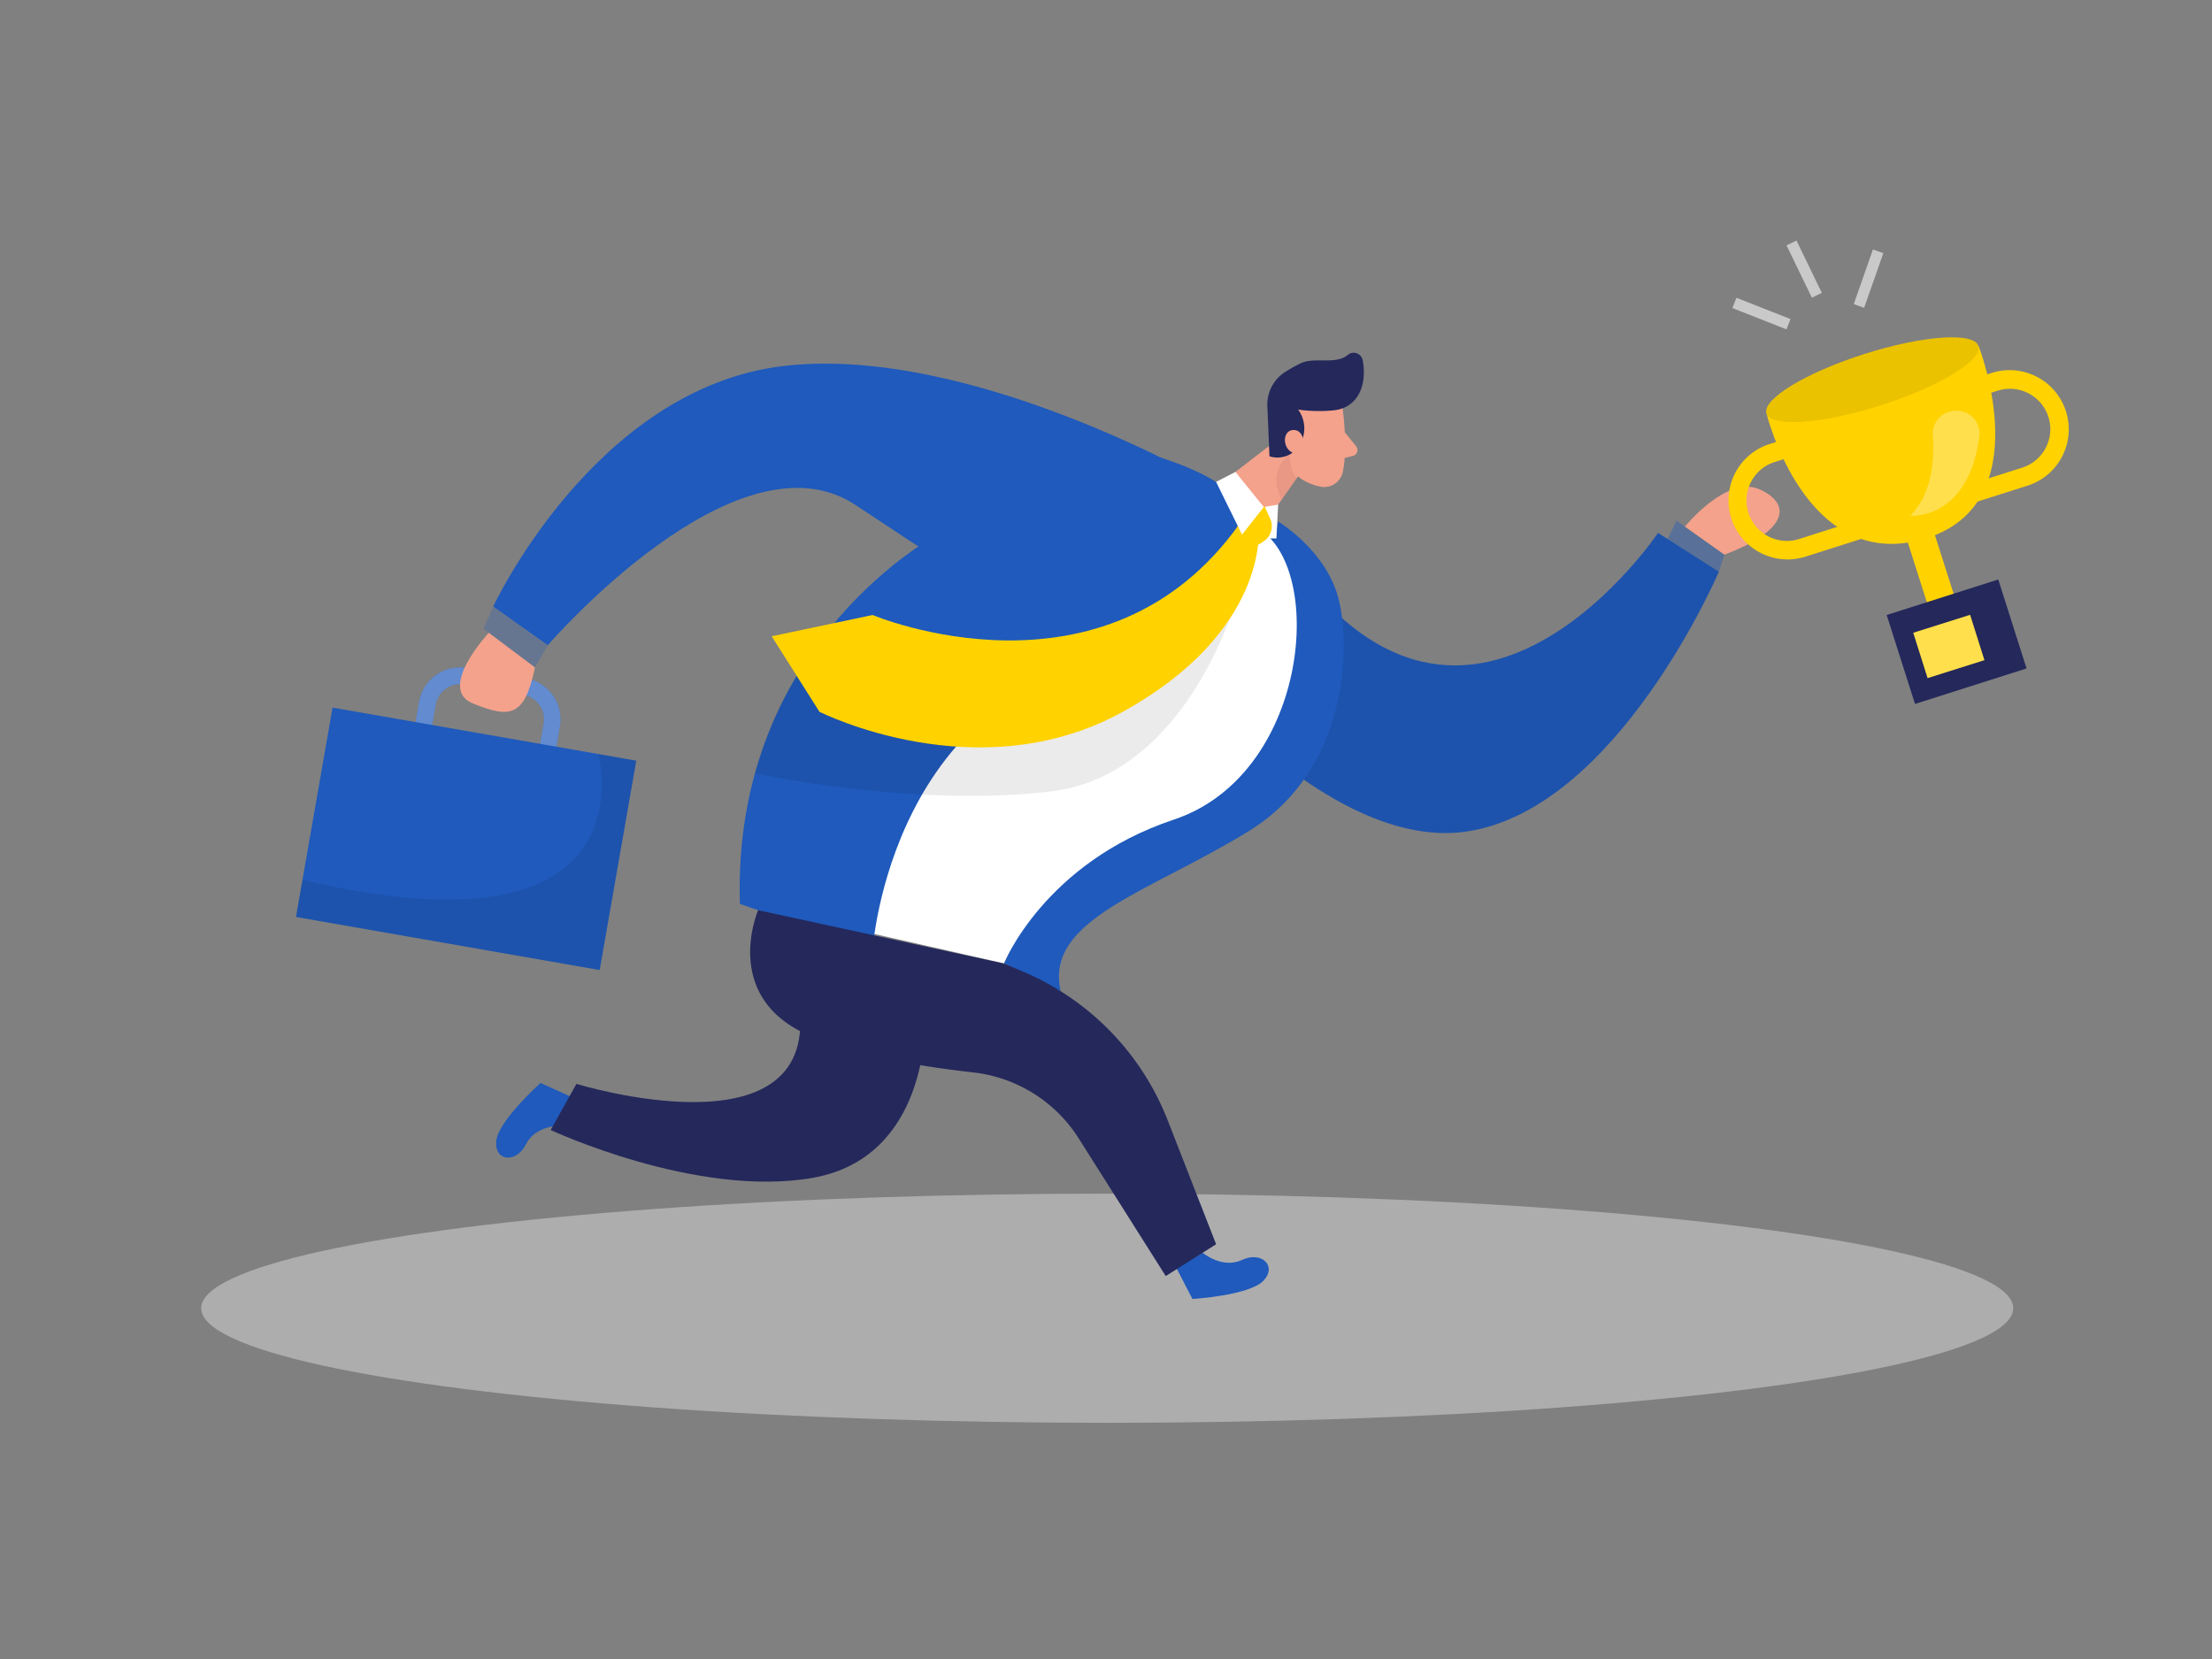
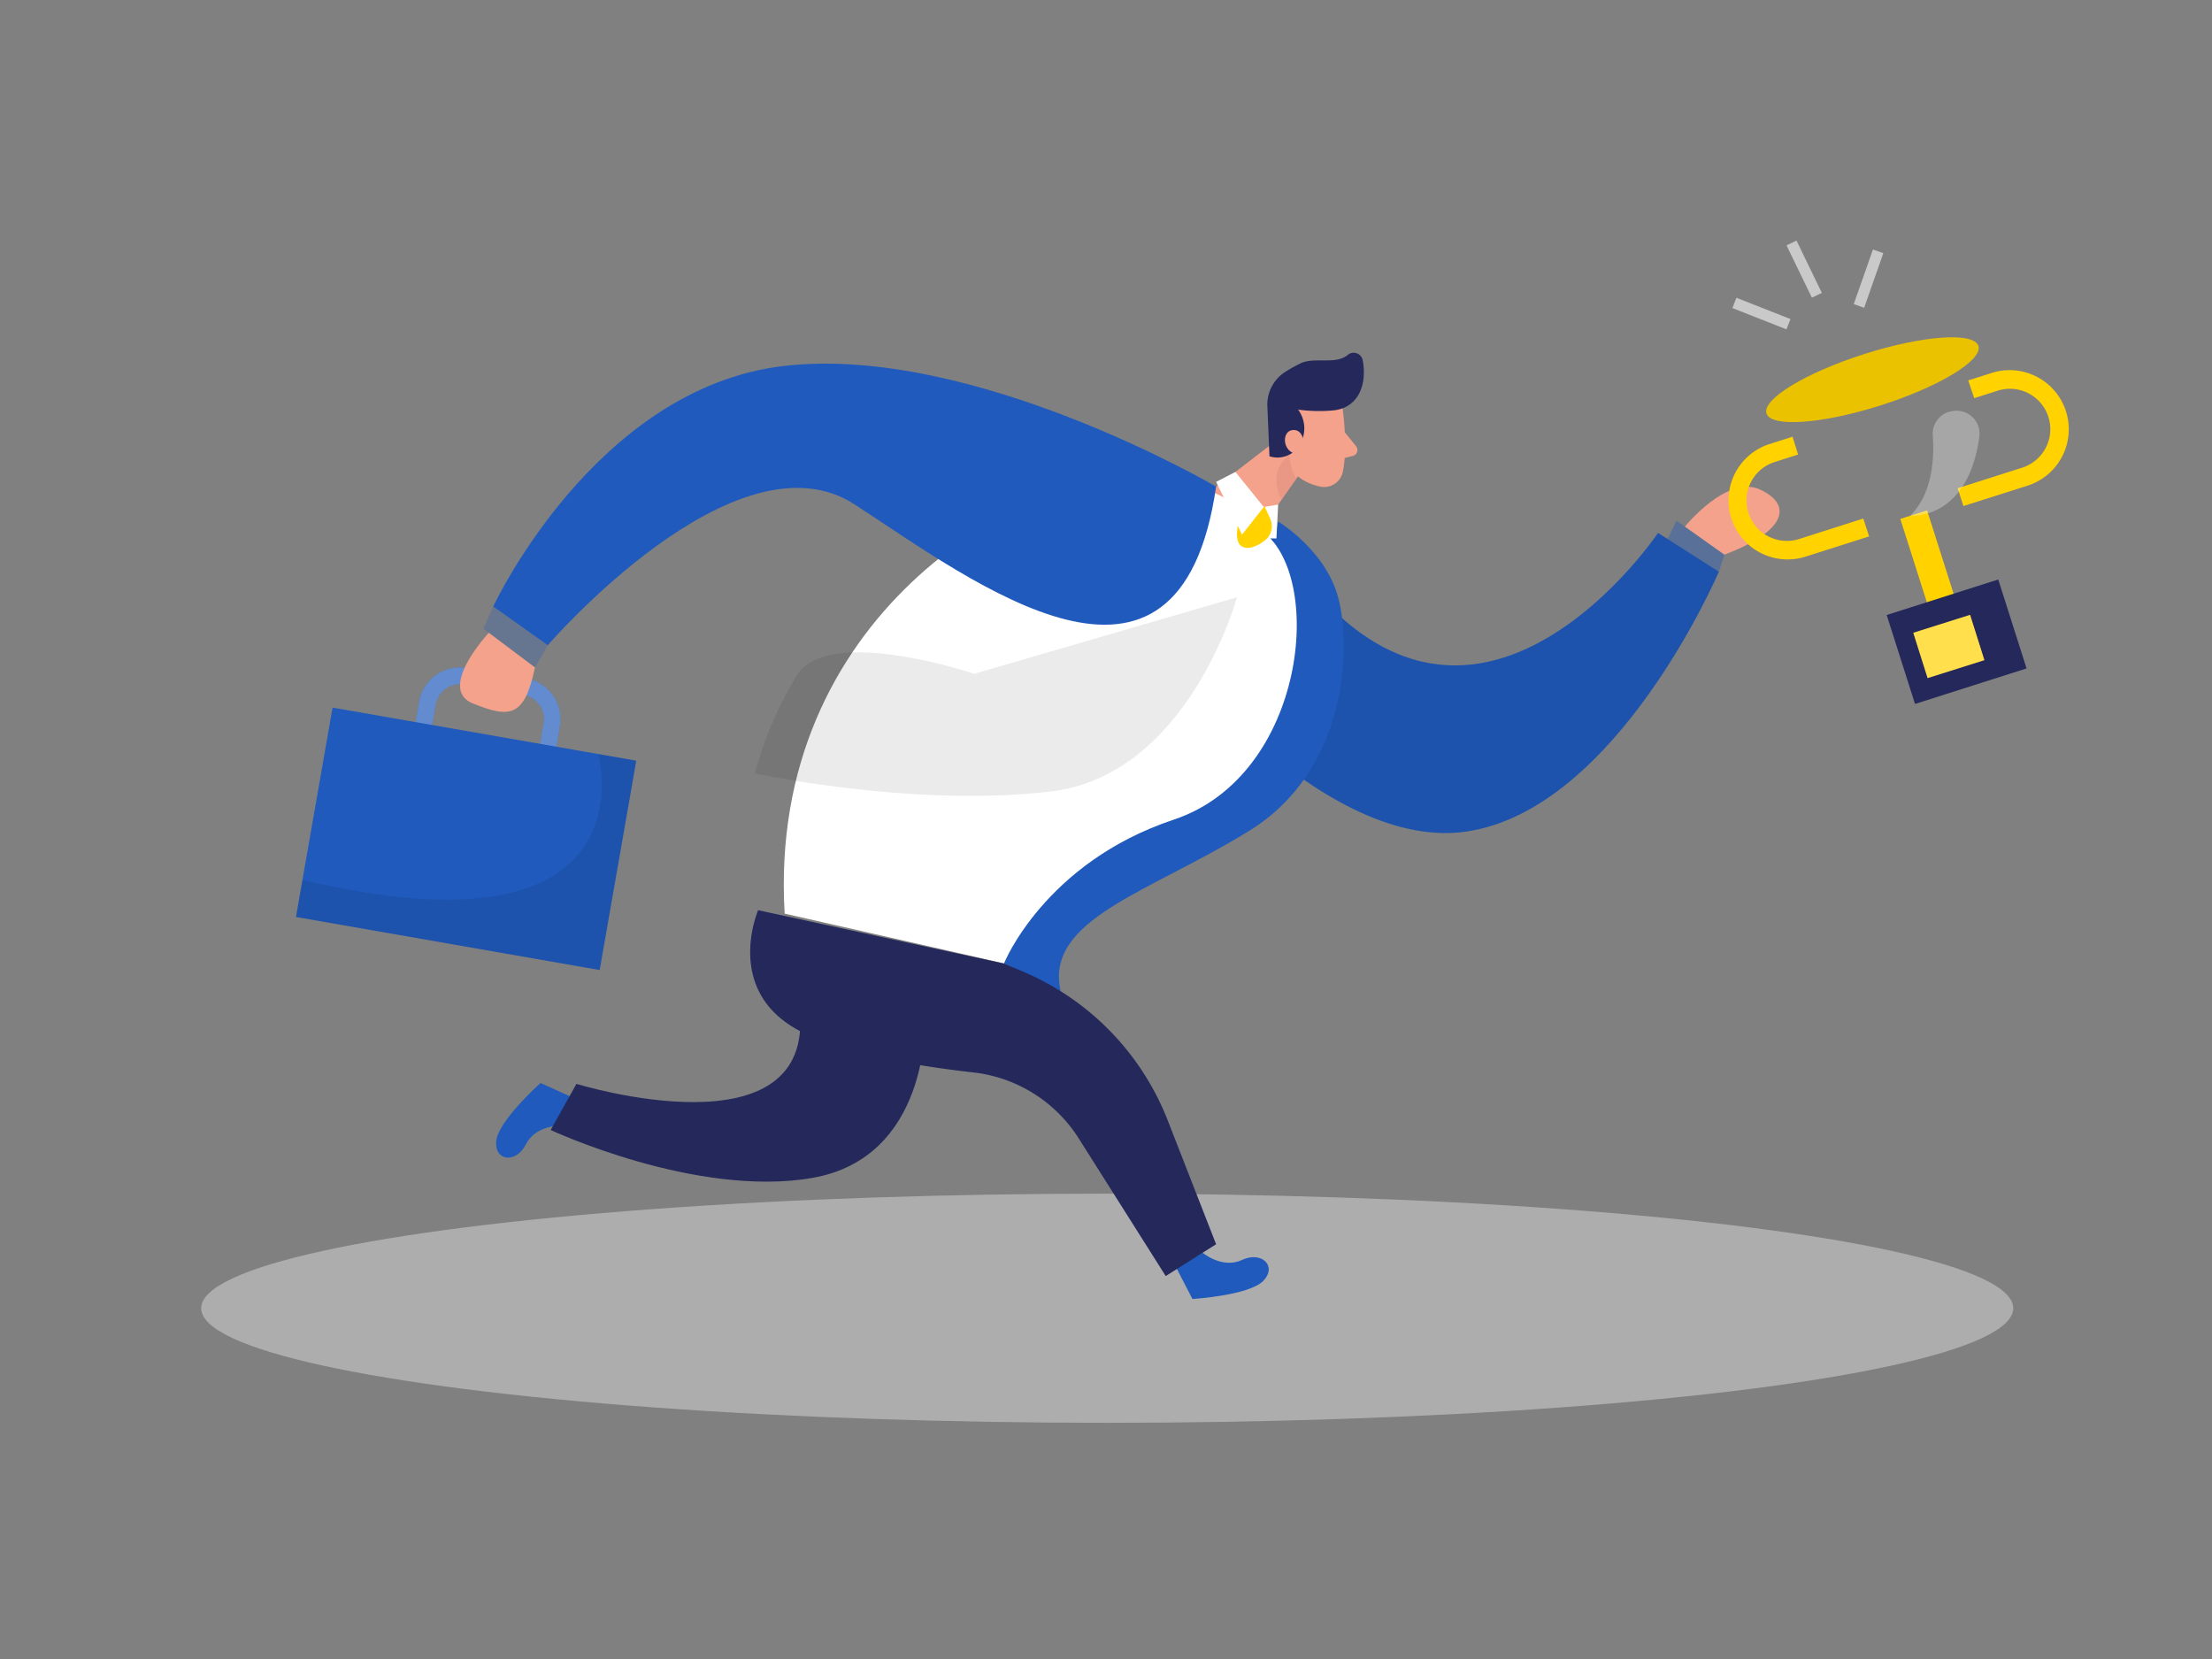
<svg xmlns="http://www.w3.org/2000/svg" id="Layer_1" data-name="Layer 1" viewBox="0 0 400 300">
  <rect x="0" y="0" width="400" height="300" fill="#808080" stroke="none" />
  <title>#28 success</title>
  <path d="M207,112.9s30.83,41.47,58.16,37.47,45.67-47,45.67-47l-11-7s-39.17,58.31-73.67-7Z" fill="#1f5abc" />
  <path d="M207,112.9s30.83,41.47,58.16,37.47,45.67-47,45.67-47l-11-7s-39.17,58.31-73.67-7Z" opacity="0.08" />
  <path d="M231.13,94.31s8.63,5.15,10.9,13.9,1.79,30.92-16.09,42-37.14,16-34.14,29l-10.25-5,12.75-27.5,29.1-16.46Z" fill="#1f5abc" />
  <ellipse cx="200.22" cy="236.57" rx="163.84" ry="20.72" fill="#e6e6e6" opacity="0.45" />
  <path d="M217.45,226.52s3.55,3,7.14,1.32,6.42,1.15,3.84,3.79-12.8,3.27-12.8,3.27l-2.89-5.59Z" fill="#1f5abc" />
  <path d="M101.53,203.54s-4.64-.16-6.42,3.38-5.75,3.07-5.37-.6,8-10.48,8-10.48l5.73,2.59Z" fill="#1f5abc" />
  <path d="M242.78,73.83s1,6.81.06,11.41A3.44,3.44,0,0,1,238.77,88c-2.31-.48-5.3-1.82-6.26-5.4l-2.38-5.88A6.15,6.15,0,0,1,232.49,70C236.2,67,242.4,69.66,242.78,73.83Z" fill="#f4a28c" />
  <polygon points="234.86 76.52 217.02 90.25 225.29 99.54 234.71 86.16 234.86 76.52" fill="#f4a28c" />
  <path d="M241.09,74.21a27.39,27.39,0,0,1-6.35-.14,5.72,5.72,0,0,1,.34,6.28,4.66,4.66,0,0,1-5.52,2.16l-.37-8.82a7,7,0,0,1,3.2-6.42,27.25,27.25,0,0,1,2.87-1.6c2.48-1.15,6.29.34,8.47-1.5a1.66,1.66,0,0,1,2.68.94c.54,2.66.29,6.9-3.25,8.57A6.45,6.45,0,0,1,241.09,74.21Z" fill="#24285b" />
  <path d="M235.81,80.1s-.2-2.64-2.17-2.32-1.71,4.12,1,4.33Z" fill="#f4a28c" />
  <path d="M243.17,78.15l2.05,2.54a1.1,1.1,0,0,1-.59,1.76l-2.6.63Z" fill="#f4a28c" />
  <path d="M234.44,86.54a8.38,8.38,0,0,1-1.25-4.32s-4.17,2.64-1.45,8.15Z" fill="#ce8172" opacity="0.31" />
  <path d="M227.92,95.8s-4.7-9.41-23.7-9.5-65.53,24.77-62.33,78.91l39.66,9s7.33-18.21,30.72-26C236.28,140.19,239.73,103.73,227.92,95.8Z" fill="#fff" />
  <path d="M219.91,88s-44-25.82-78.18-21.82-52.54,43.5-52.54,43.5l9.86,7s34-39.43,55.5-25.46S213.26,133.85,219.91,88Z" fill="#1f5abc" />
-   <path d="M170.3,96.21s-38,19.5-36.5,67.25l24,8.25s3.25-48.75,48.5-53.5c0,0,16.74-9.2,18.3-24.34,0,0,2.27-5.62-14.77-11.14Z" fill="#1f5abc" />
  <polygon points="228.53 91.68 227.6 97.37 230.82 97.37 231.13 91.25 228.53 91.68" fill="#fff" />
  <path d="M223.69,108s-8.77,32.09-33.53,35.1-53.64-3.25-53.64-3.25a66.56,66.56,0,0,1,7.55-17.66c5.65-9.3,32.09-.34,32.09-.34Z" opacity="0.08" />
  <path d="M224.76,91.62s-2.41,6.3,0,7.29c1.22.51,2.73-.26,3.92-1.14a3.28,3.28,0,0,0,1-4l-1-2.2Z" fill="#ffd200" />
-   <path d="M227.6,95.8s1.7,18.41-24.55,32.91-54.87,0-54.87,0l-8.63-13.65,18.25-3.85S199.89,129,224.22,94.62Z" fill="#ffd200" />
  <path d="M137.1,164.59s-6.21,14.28,7.12,21.62c7.86,4.32,21.73,6.59,31.8,7.72a26,26,0,0,1,19.09,12l15.69,24.82,9.11-5.75-8.73-22.35a48.29,48.29,0,0,0-26-26.87l-3.59-1.53Z" fill="#24285b" />
  <path d="M167.24,185s.67,24.34-20.33,28-47.33-8.66-47.33-8.66l4.66-8.34s43.34,13.34,40.34-13.66Z" fill="#24285b" />
  <polygon points="219.91 87.14 223.4 85.34 228.53 91.68 224.6 96.68 219.91 87.14" fill="#fff" />
  <polygon points="89.19 109.71 87.41 113.7 96.74 120.7 99.05 116.71 89.19 109.71" fill="#1f5abc" opacity="0.26" />
  <path d="M100.07,138.15l-2.95-.51,1.19-6.8a4.52,4.52,0,0,0-3.66-5.21L84,123.77a4.5,4.5,0,0,0-5.21,3.65l-1.19,6.8-3-.51,1.19-6.8a7.51,7.51,0,0,1,8.68-6.1l10.67,1.87a7.5,7.5,0,0,1,6.1,8.68Z" fill="#1f5abc" />
  <path d="M100.07,138.15l-2.95-.51,1.19-6.8a4.52,4.52,0,0,0-3.66-5.21L84,123.77a4.5,4.5,0,0,0-5.21,3.65l-1.19,6.8-3-.51,1.19-6.8a7.51,7.51,0,0,1,8.68-6.1l10.67,1.87a7.5,7.5,0,0,1,6.1,8.68Z" fill="#fff" opacity="0.3" />
  <path d="M88.39,114.43s-9.48,10.14-2.85,12.79,9.29,2.56,11.2-6.52Z" fill="#f4a28c" />
  <rect x="56.4" y="132.48" width="55.75" height="38.43" transform="translate(27.38 -12.25) rotate(9.91)" fill="#1f5abc" />
  <path d="M108.19,136.37s10.37,37.9-53.5,22.74l-1.18,6.71,54.92,9.6,6.62-37.86Z" opacity="0.08" />
  <polygon points="301.56 97.5 303.16 94.14 311.83 100.3 310.83 103.37 301.56 97.5" fill="#1f5abc" opacity="0.4" />
  <path d="M304.69,95.23s7.64-9.51,13.64-6.68,4.5,7.59-6.5,11.75Z" fill="#f4a28c" />
  <ellipse cx="338.6" cy="68.65" rx="20.11" ry="4.87" transform="translate(-4.87 105.97) rotate(-17.66)" fill="#ffd200" />
-   <path d="M319.44,74.76s7,28.87,28.35,22.74,10-34.95,10-34.95Z" fill="#ffd200" />
  <ellipse cx="338.6" cy="68.65" rx="20.11" ry="4.87" transform="translate(-4.87 105.97) rotate(-17.66)" opacity="0.08" />
  <rect x="346.52" y="92.58" width="5.08" height="19.81" transform="translate(-14.64 110.74) rotate(-17.66)" fill="#ffd200" />
  <rect x="343.24" y="107.59" width="21.17" height="16.88" transform="translate(-18.53 112.82) rotate(-17.66)" fill="#24285b" />
  <rect x="348.42" y="111.72" width="10.81" height="8.62" transform="matrix(0.95, -0.3, 0.3, 0.95, -18.53, 112.82)" fill="#ffd200" />
  <rect x="348.42" y="111.72" width="10.81" height="8.62" transform="matrix(0.95, -0.3, 0.3, 0.95, -18.53, 112.82)" fill="#fff" opacity="0.3" />
  <path d="M338,97l-11.6,3.69a10.69,10.69,0,0,1-6.49-20.37l4.24-1.35,1,3.23-4.24,1.35a7.3,7.3,0,0,0,4.43,13.92l11.6-3.7Z" fill="#ffd200" />
  <path d="M355.05,91.51l11.6-3.69a10.69,10.69,0,0,0-6.49-20.38l-4.24,1.35L357,72l4.24-1.35a7.3,7.3,0,0,1,4.43,13.92L354,88.29Z" fill="#ffd200" />
  <path d="M349.51,78.78c.27,4,0,10.43-4.08,14.47,0,0,10.42,1,12.5-14.29a4.15,4.15,0,0,0-5.38-4.49l-.15,0A4.16,4.16,0,0,0,349.51,78.78Z" fill="#fff" opacity="0.3" />
  <rect x="317.51" y="51.44" width="2" height="10.51" transform="translate(149.04 332.27) rotate(-68.5)" fill="#c9c9c9" />
  <rect x="325.25" y="43.41" width="2" height="10.51" transform="translate(11.43 147.12) rotate(-25.85)" fill="#c9c9c9" />
  <rect x="332.38" y="47.8" width="10.51" height="2" transform="matrix(0.33, -0.94, 0.94, 0.33, 180.6, 351.66)" fill="#c9c9c9" />
</svg>